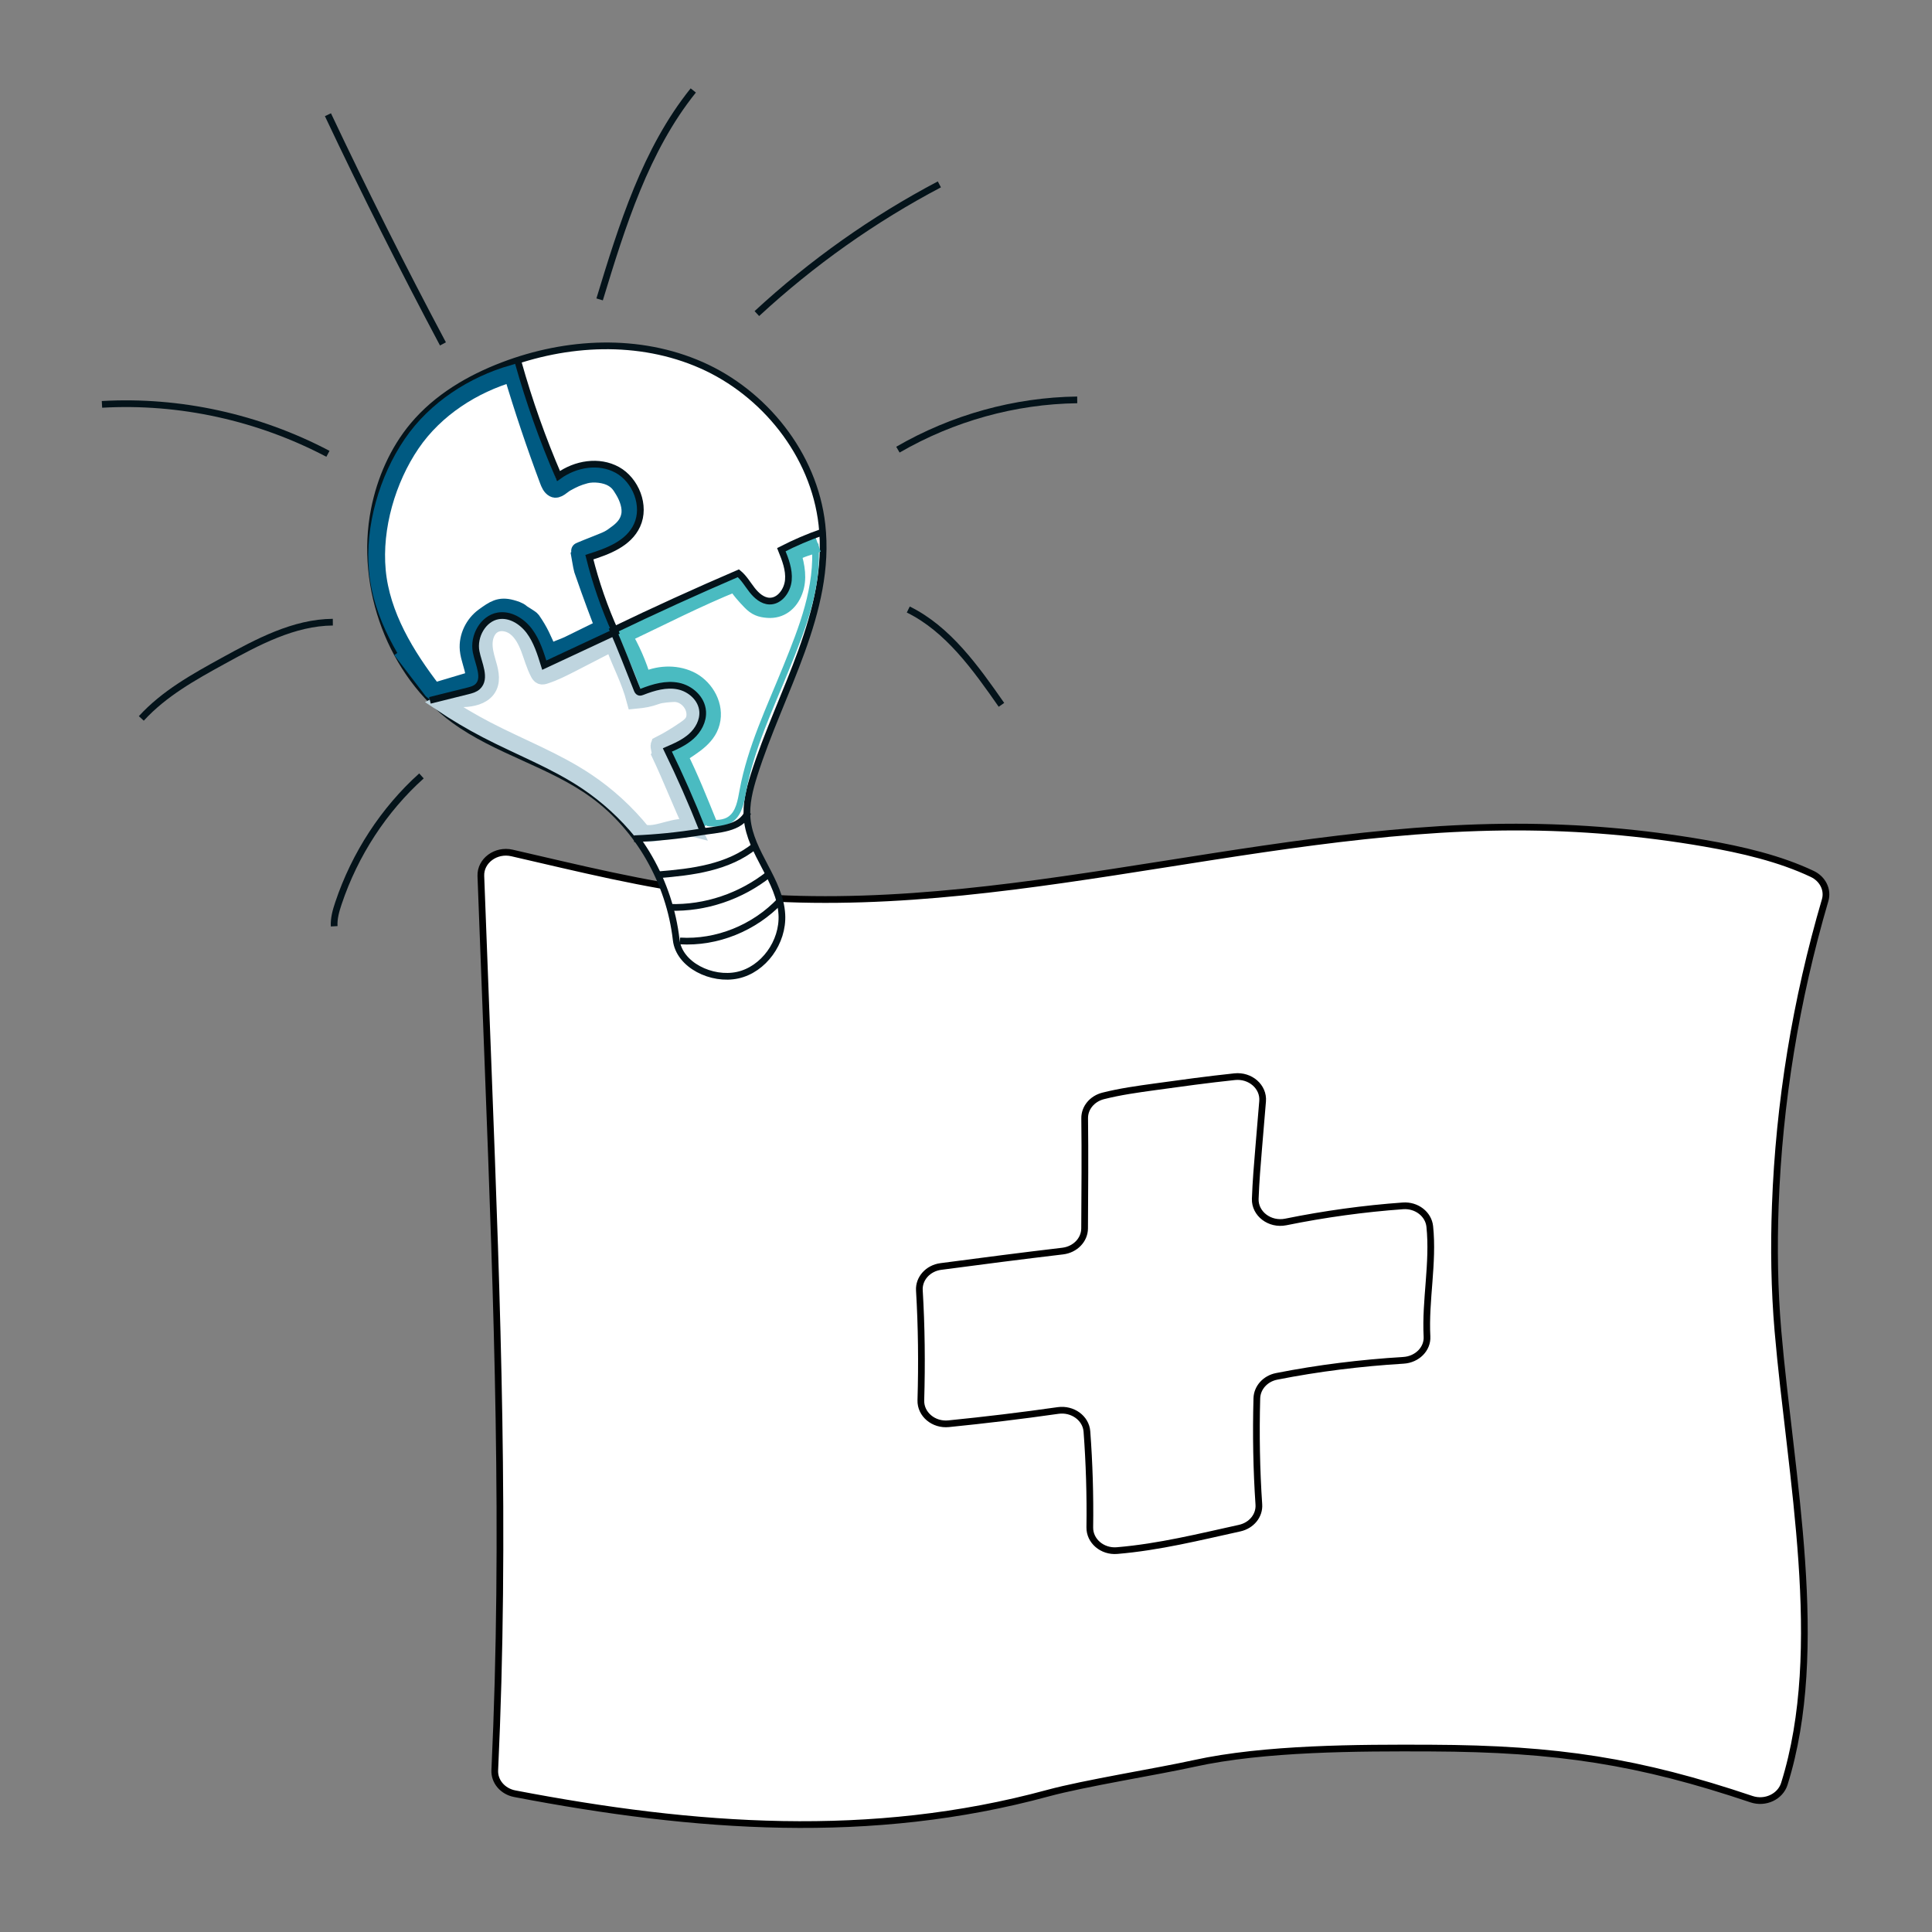
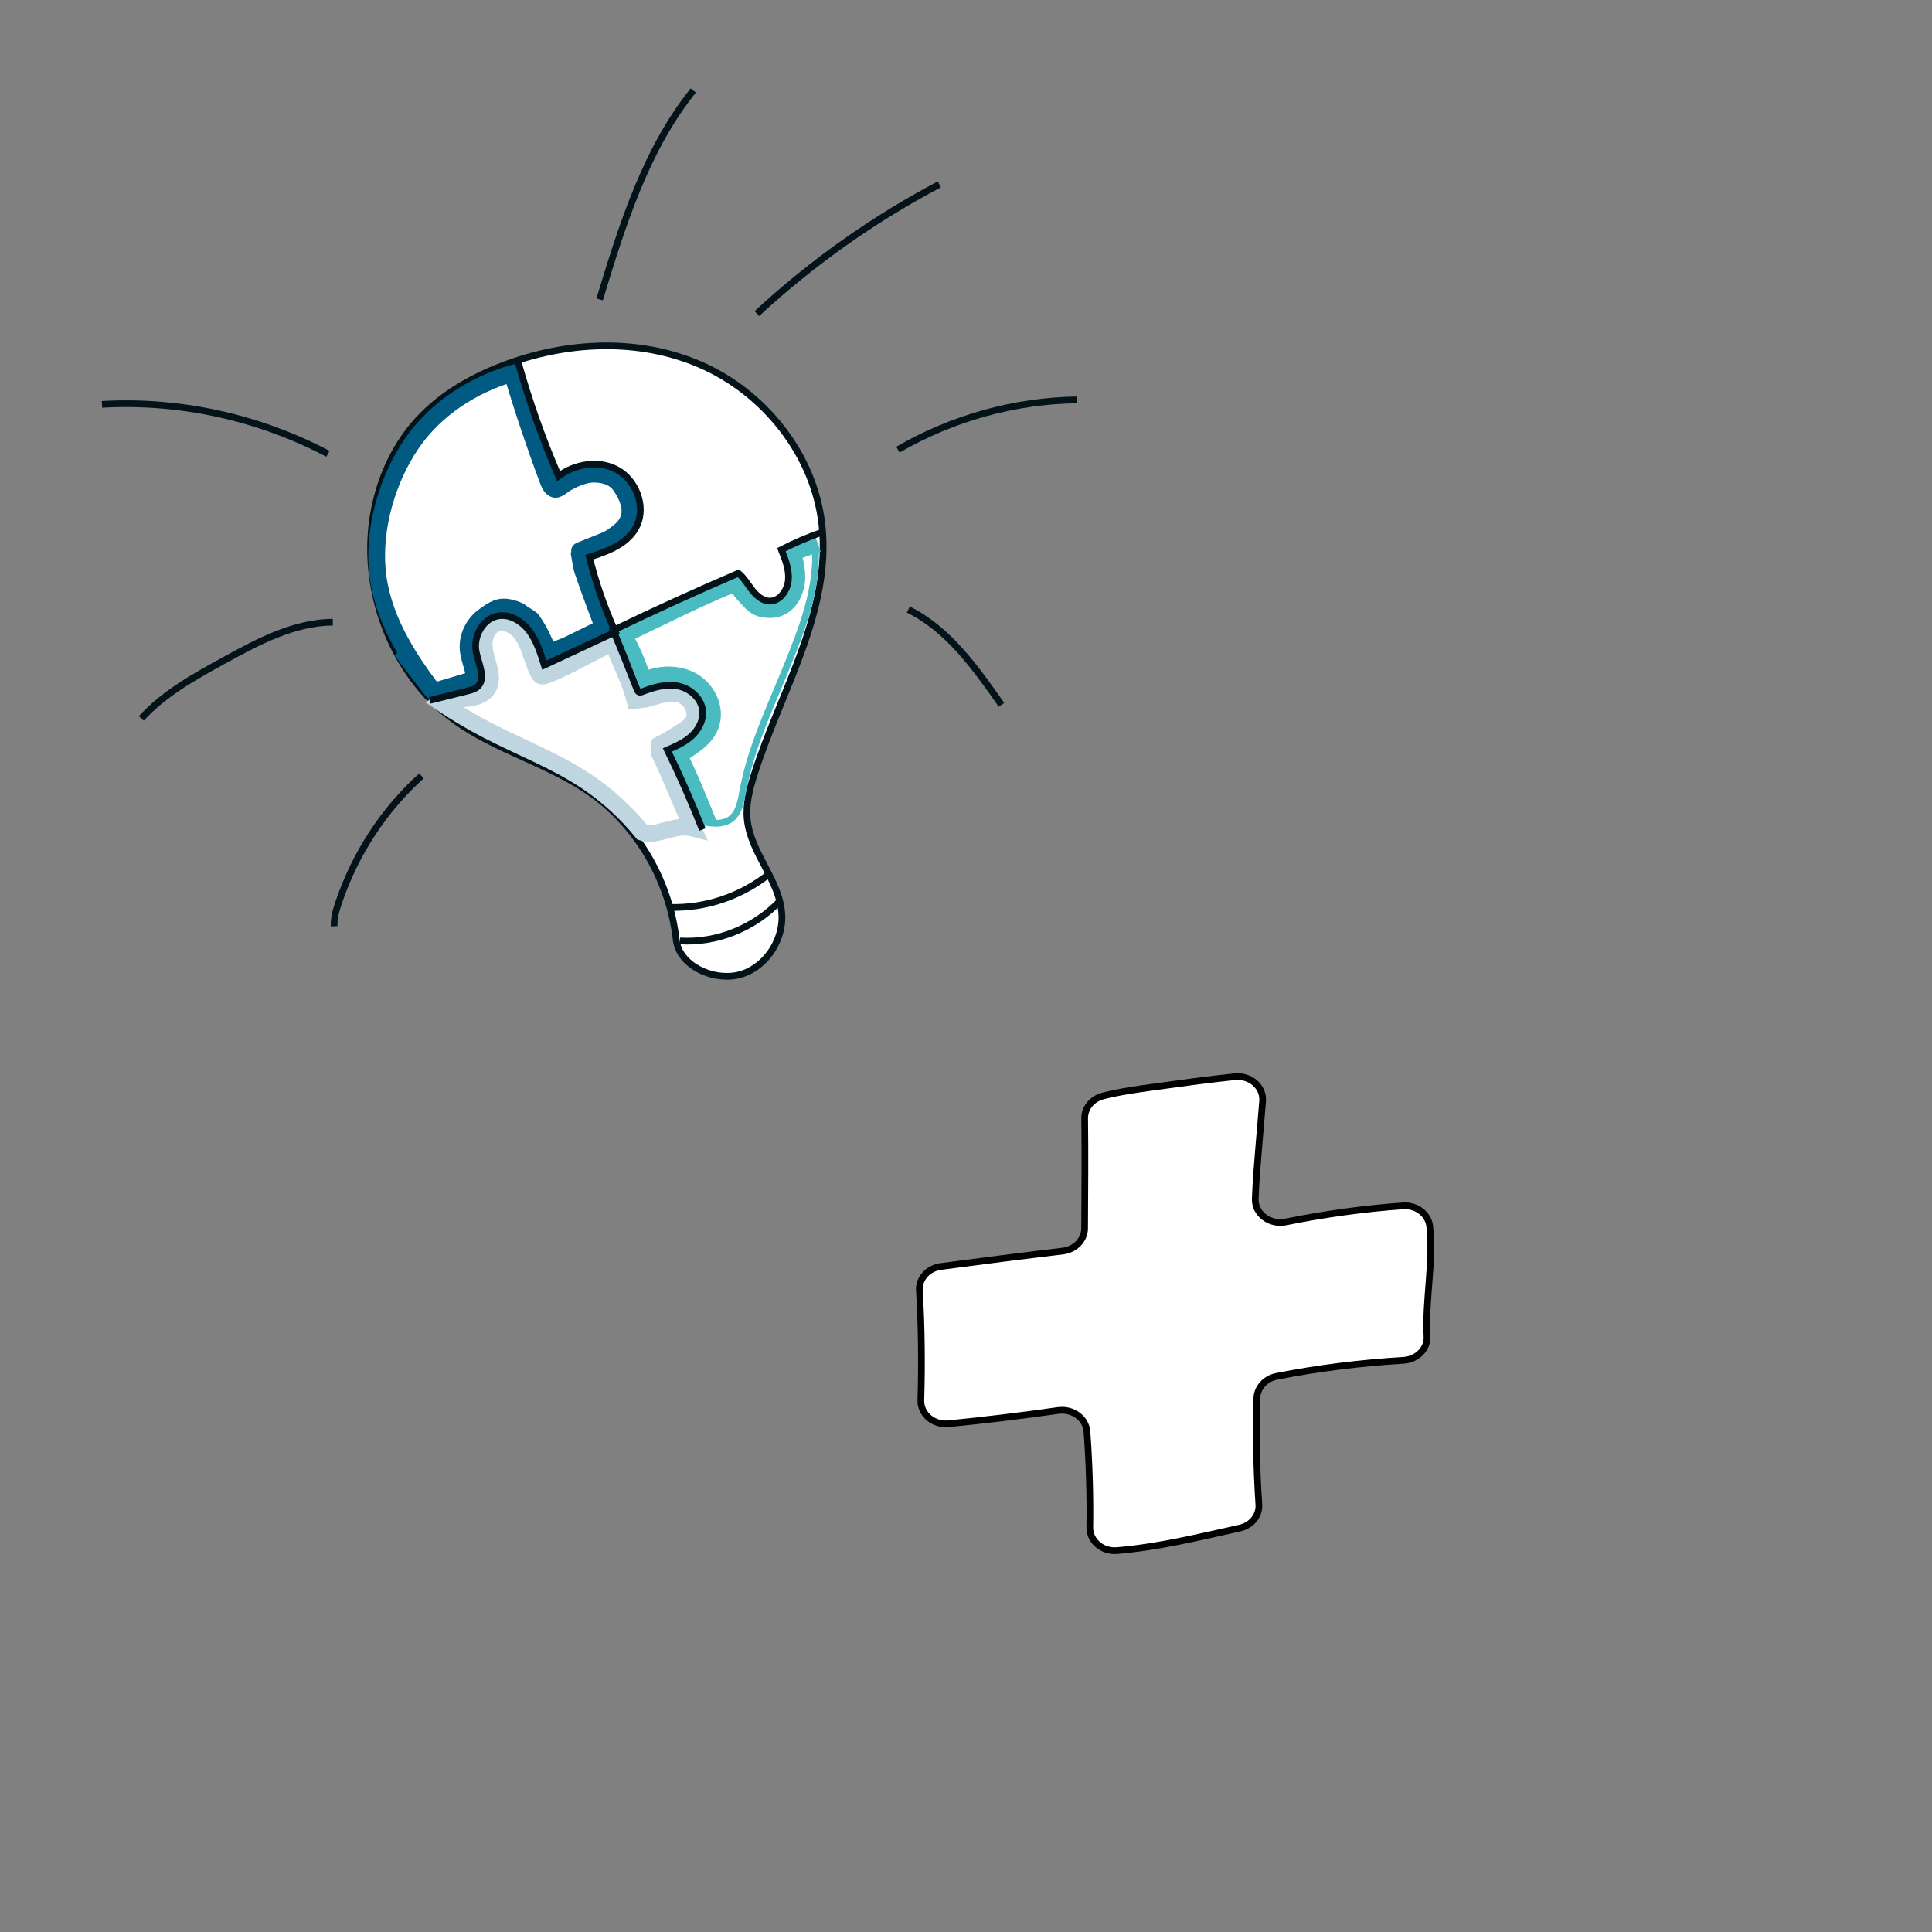
<svg xmlns="http://www.w3.org/2000/svg" version="1.1" x="0px" y="0px" viewBox="0 0 576 576" style="enable-background:new 0 0 576 576;" xml:space="preserve">
  <rect x="0" y="0" width="576" height="576" fill="#808080" stroke="none" />
  <style type="text/css"> .st0{fill:#FFFFFF;stroke:#000000;stroke-width:2;stroke-miterlimit:10;} .st1{fill:#FFFFFF;stroke:#04131A;stroke-width:2;stroke-miterlimit:10;} .st2{fill:none;stroke:#005A82;stroke-width:5;stroke-miterlimit:10;} .st3{fill:none;stroke:#4ABBC1;stroke-width:5;stroke-miterlimit:10;} .st4{fill:none;stroke:#BFD5DF;stroke-width:5;stroke-miterlimit:10;} .st5{fill:none;stroke:#4ABBC1;stroke-width:2;stroke-miterlimit:10;} .st6{fill:none;stroke:#04131A;stroke-width:2;stroke-miterlimit:10;} </style>
  <g id="Ebene_1"> </g>
  <g id="Ebene_2">
    <g>
-       <path class="st0" d="M531.98,531.82c-1.2,3.84-5.69,5.96-9.79,4.58c-33.4-11.25-57.86-15.08-95.56-15.23 c-21.74-0.09-49.64-0.05-70.68,4.59c-11.05,2.44-32.66,5.89-43.54,8.85c-52.67,14.32-105.2,10.46-158.95,0.16 c-3.59-0.69-6.11-3.65-5.95-7c3.3-70.45,0.69-139.42-1.93-208.25l-2.22-58.35c-0.17-4.54,4.47-7.98,9.29-6.87 c19.84,4.56,39.5,9.48,59.73,11.93c79.72,9.66,159.06-19.64,239.59-19.65c18.86,0,37.72,1.61,56.2,4.81 c11.15,1.93,22.45,4.57,32.13,9.16c3.12,1.48,4.75,4.73,3.84,7.83c-8.75,29.81-13.74,60.41-14.86,91.11 c-0.45,12.44-0.27,24.9,0.79,37.31C533.79,440.16,544.64,491.42,531.98,531.82z" />
      <path class="st0" d="M323.36,366.24c0.07-11.17,0.15-22.27,0.02-32.83c-0.04-3.12,2.23-5.84,5.52-6.68 c5.02-1.27,10.24-2,15.43-2.71c7.86-1.09,15.73-2.17,23.78-3.02c4.67-0.49,8.68,3.03,8.32,7.32l-1.16,13.86 c-0.42,5.05-0.85,10.11-1.03,15.22c-0.16,4.47,4.33,7.88,9.1,6.91c11.61-2.36,23.37-3.97,34.94-4.8c4.05-0.29,7.61,2.46,7.99,6.16 c1.13,10.86-1.4,22.02-0.83,32.8c0.2,3.71-2.95,6.84-7,7.09c-12.74,0.78-25.41,2.33-37.84,4.79c-3.38,0.67-5.8,3.38-5.89,6.54 c-0.29,10.69-0.1,21.34,0.6,31.64c0.23,3.31-2.19,6.28-5.72,7.06c-11.97,2.63-23.95,5.64-36.56,6.7 c-4.41,0.37-8.18-2.87-8.12-6.92c0.14-9.63-0.16-19.22-0.86-28.59c-0.3-3.99-4.29-6.87-8.6-6.26 c-10.91,1.56-21.84,2.87-32.62,3.95c-4.52,0.46-8.41-2.84-8.29-6.99c0.32-10.97,0.21-21.93-0.44-32.76 c-0.21-3.53,2.56-6.62,6.39-7.13c12.21-1.61,24.39-3.19,36.35-4.6C320.55,372.54,323.34,369.66,323.36,366.24z" />
    </g>
    <path class="st1" d="M201.6,280.2c-1.96-17.21-11.2-33.36-24.74-43.23c-12.8-9.33-28.71-13-41.5-22.35 c-18.59-13.6-28.36-39.37-23.76-62.72c1.81-9.18,5.69-17.96,11.57-25c7.07-8.46,16.75-14.11,26.82-17.95 c18.96-7.22,40.51-8.29,59.11-0.09s33.58,26.46,35.95,47.55c2.92,25.98-12.41,49.82-20.24,74.65c-1.34,4.24-2.47,8.67-2.05,13.11 c0.96,10.2,9.79,18.26,10.34,28.49c0.45,8.26-5.48,16.39-13.17,18.07C212.23,292.42,202.45,287.72,201.6,280.2z" />
    <path class="st2" d="M129.11,205.87c-7.99-10.38-15.38-22.44-16.61-35.74c-1.2-12.92,3.02-27.24,10.2-37.8 c7.18-10.56,18.54-17.65,29.96-20.98c3.21,10.76,6.78,21.39,10.71,31.88c0.37,0.98,0.8,2.04,1.7,2.52 c1.16,0.62,2.55-1.03,3.71-1.67c2.18-1.2,3.4-1.78,5.78-2.42s6.01-0.26,8.13,1.05c1.59,0.98,2.18,1.9,3.17,3.54 c1.29,2.14,2.33,5,1.82,7.48c-0.44,2.14-1.7,3.65-3.37,4.95c-2.69,2.09-3.06,2.11-6.36,3.45c-0.17,0.07-5.39,2.11-5.37,2.22 c0.12,0.57,0.83,4.93,1.02,5.48c2.92,8.45,4.95,13.76,7.02,19.05" />
    <path class="st3" d="M211.34,245.76c-2.69-6.65-5.7-14.2-8.92-20.59c4.32-2.91,9.09-5.42,9.9-10.74c0.75-4.91-2.45-9.89-6.78-11.88 c-4.33-1.99-9.51-1.66-13.78,0.45c-1.46-5.1-3.6-9.76-5.9-13.67c11.07-5.26,22.24-10.99,33.43-15.5c1.13,1.99,2.95,3.99,4.53,5.61 c1.58,1.62,2.92,2.12,5.12,2.28c3.69,0.27,6.52-1.9,7.88-5.52s0.65-7.39-0.46-11.1c1.9-1.4,5.28-2.19,7.48-2.98" />
    <path class="st4" d="M191.5,248.18c-4.76-5.88-10.36-11.01-16.55-15.16c-9.34-6.26-19.87-10.23-29.8-15.39 c-4.67-2.43-9.22-5.13-13.62-8.08c2.29-1.25,5.02-1.08,7.59-1.3c2.58-0.22,5.43-1.12,6.6-3.55c1.1-2.3,0.28-5.05-0.44-7.51 c-0.53-1.82-1-3.7-0.91-5.6s0.82-3.85,2.29-4.97c2-1.53,4.93-1.1,6.94,0.43c2.01,1.53,3.25,3.92,4.17,6.34 c0.92,2.42,1.59,4.96,2.79,7.24c0.18,0.35,0.41,0.72,0.76,0.87c0.36,0.15,0.76,0.04,1.13-0.08c2.86-0.92,5.56-2.31,8.25-3.69 c3.57-1.84,7.14-3.68,10.71-5.52c0.43-0.22,0.98-0.44,1.37-0.14c0.2,0.16,0.3,0.42,0.39,0.67c1.92,5.31,4.5,9.83,6.15,16.07 c2.84-0.28,3.89-0.44,6.6-1.38c1.24-0.43,3.61-0.59,4.92-0.65c2.95-0.14,5.81,2.33,6.26,5.4c0.14,0.94,0.07,1.94-0.35,2.79 c-0.49,1.01-1.41,1.7-2.31,2.33c-2.57,1.8-5.25,3.42-7.93,4.77c-0.25,0.67,0.47,2.01,0.22,2.68c3.58,7.6,6.19,14.51,9.77,22.11 C201.27,245.49,195.69,249.66,191.5,248.18z" />
    <path class="st5" d="M210.82,245.27c2.44,0.32,5.13,0.38,7.12-1.14c2.42-1.84,2.98-5.31,3.54-8.39 c2.36-12.81,8.05-24.61,12.91-36.61c4.86-12,9.65-24,8.63-37" />
    <path class="st2" d="M119.55,193.81l9.22,12.06c0.62,0.79,1.48-0.03,2.42-0.31c2.97-0.89,5.94-1.78,8.91-2.66 c0.41-0.12,0.87-0.28,1.08-0.67c0.17-0.3,0.15-0.67,0.11-1.02c-0.3-2.57-1.48-4.96-1.71-7.54c-0.35-3.84,1.59-7.73,4.61-9.92 c3.02-2.18,4.72-3.4,8.28-2.44c0.95,0.26,2.23,0.63,2.98,1.3c0.49,0.45,2.82,1.69,3.2,2.24c2.37,3.43,3.23,5.56,5.04,9.77 c1.77-0.92,4.45-1.81,5.67-2.4c4.55-2.21,6.68-3.3,10.56-5.18" />
    <path class="st6" d="M154.5,108.06c3.25,11.57,7.26,22.9,12.01,33.87c5.09-3.68,12.07-4.84,17.54-1.83s8.57,10.66,5.88,16.51 c-2.52,5.49-8.68,7.75-14.22,9.5c1.91,7.67,4.51,15.15,7.75,22.31c-7.06,3.3-14.12,6.59-21.19,9.89c-1.11-3.58-2.25-7.24-4.47-10.2 c-2.22-2.95-5.77-5.1-9.3-4.49c-4.44,0.76-7.45,6.04-6.55,10.68c0.7,3.62,3.07,7.99,0.43,10.42c-0.8,0.73-1.87,1.01-2.9,1.27 c-3.77,0.94-7.54,1.88-11.31,2.81" />
-     <path class="st6" d="M189.02,250.06c6.62-0.26,13.23-0.93,19.78-2c5.19-0.85,12.01-0.84,14.19-5.86" />
    <path class="st6" d="M178.77,89.26c6.7-22.02,13.73-44.65,27.92-62.29" />
    <path class="st6" d="M225.65,93.49c16.47-15.22,34.81-28.2,54.41-38.52" />
    <path class="st6" d="M267.7,134.06c16.31-9.45,34.85-14.6,53.46-14.84" />
    <path class="st6" d="M270.79,181.72c11.83,5.81,20.05,17.34,27.78,28.42" />
-     <path class="st6" d="M132.06,102.53c-11.97-22.51-23.41-45.29-34.29-68.33" />
    <path class="st6" d="M97.77,135.3c-20.74-10.92-44.21-16.06-67.37-14.74" />
    <path class="st6" d="M99.23,185.49c-11.63,0.09-22.44,5.9-32.75,11.57c-8.69,4.78-17.55,9.69-24.35,17.13" />
    <path class="st6" d="M125.65,231.33c-11.21,10.08-19.84,23.31-24.74,37.93c-0.75,2.23-1.41,4.54-1.28,6.9" />
    <path class="st6" d="M209.42,247.32c-3.18-8.05-6.67-15.97-10.45-23.73c2.51-1.09,5.06-2.21,7.12-4.06c2.07-1.85,3.6-4.59,3.4-7.44 c-0.27-3.85-3.69-6.83-7.29-7.55c-3.6-0.72-7.3,0.35-10.74,1.7c-0.29,0.11-0.61,0.23-0.9,0.12c-0.35-0.13-0.53-0.53-0.67-0.89 c-2.43-6.18-4.86-12.35-7.1-17.55c12.34-5.94,24.79-11.61,37.35-17.01c1.65,1.35,2.75,3.29,4.08,4.99c1.33,1.7,3.11,3.26,5.2,3.31 c3,0.08,5.33-3.09,5.62-6.23c0.29-3.14-0.92-6.2-2.09-9.1c3.94-2.03,8.01-3.78,12.18-5.22" />
-     <path class="st6" d="M196.18,260.81c10.17-0.82,20.93-2.11,28.99-8.69" />
    <path class="st6" d="M199.72,270.52c10.54,0.32,21.14-3.24,29.55-9.92" />
    <path class="st6" d="M202.71,280.53c10.98,0.67,22.15-3.82,29.92-12.01" />
  </g>
</svg>